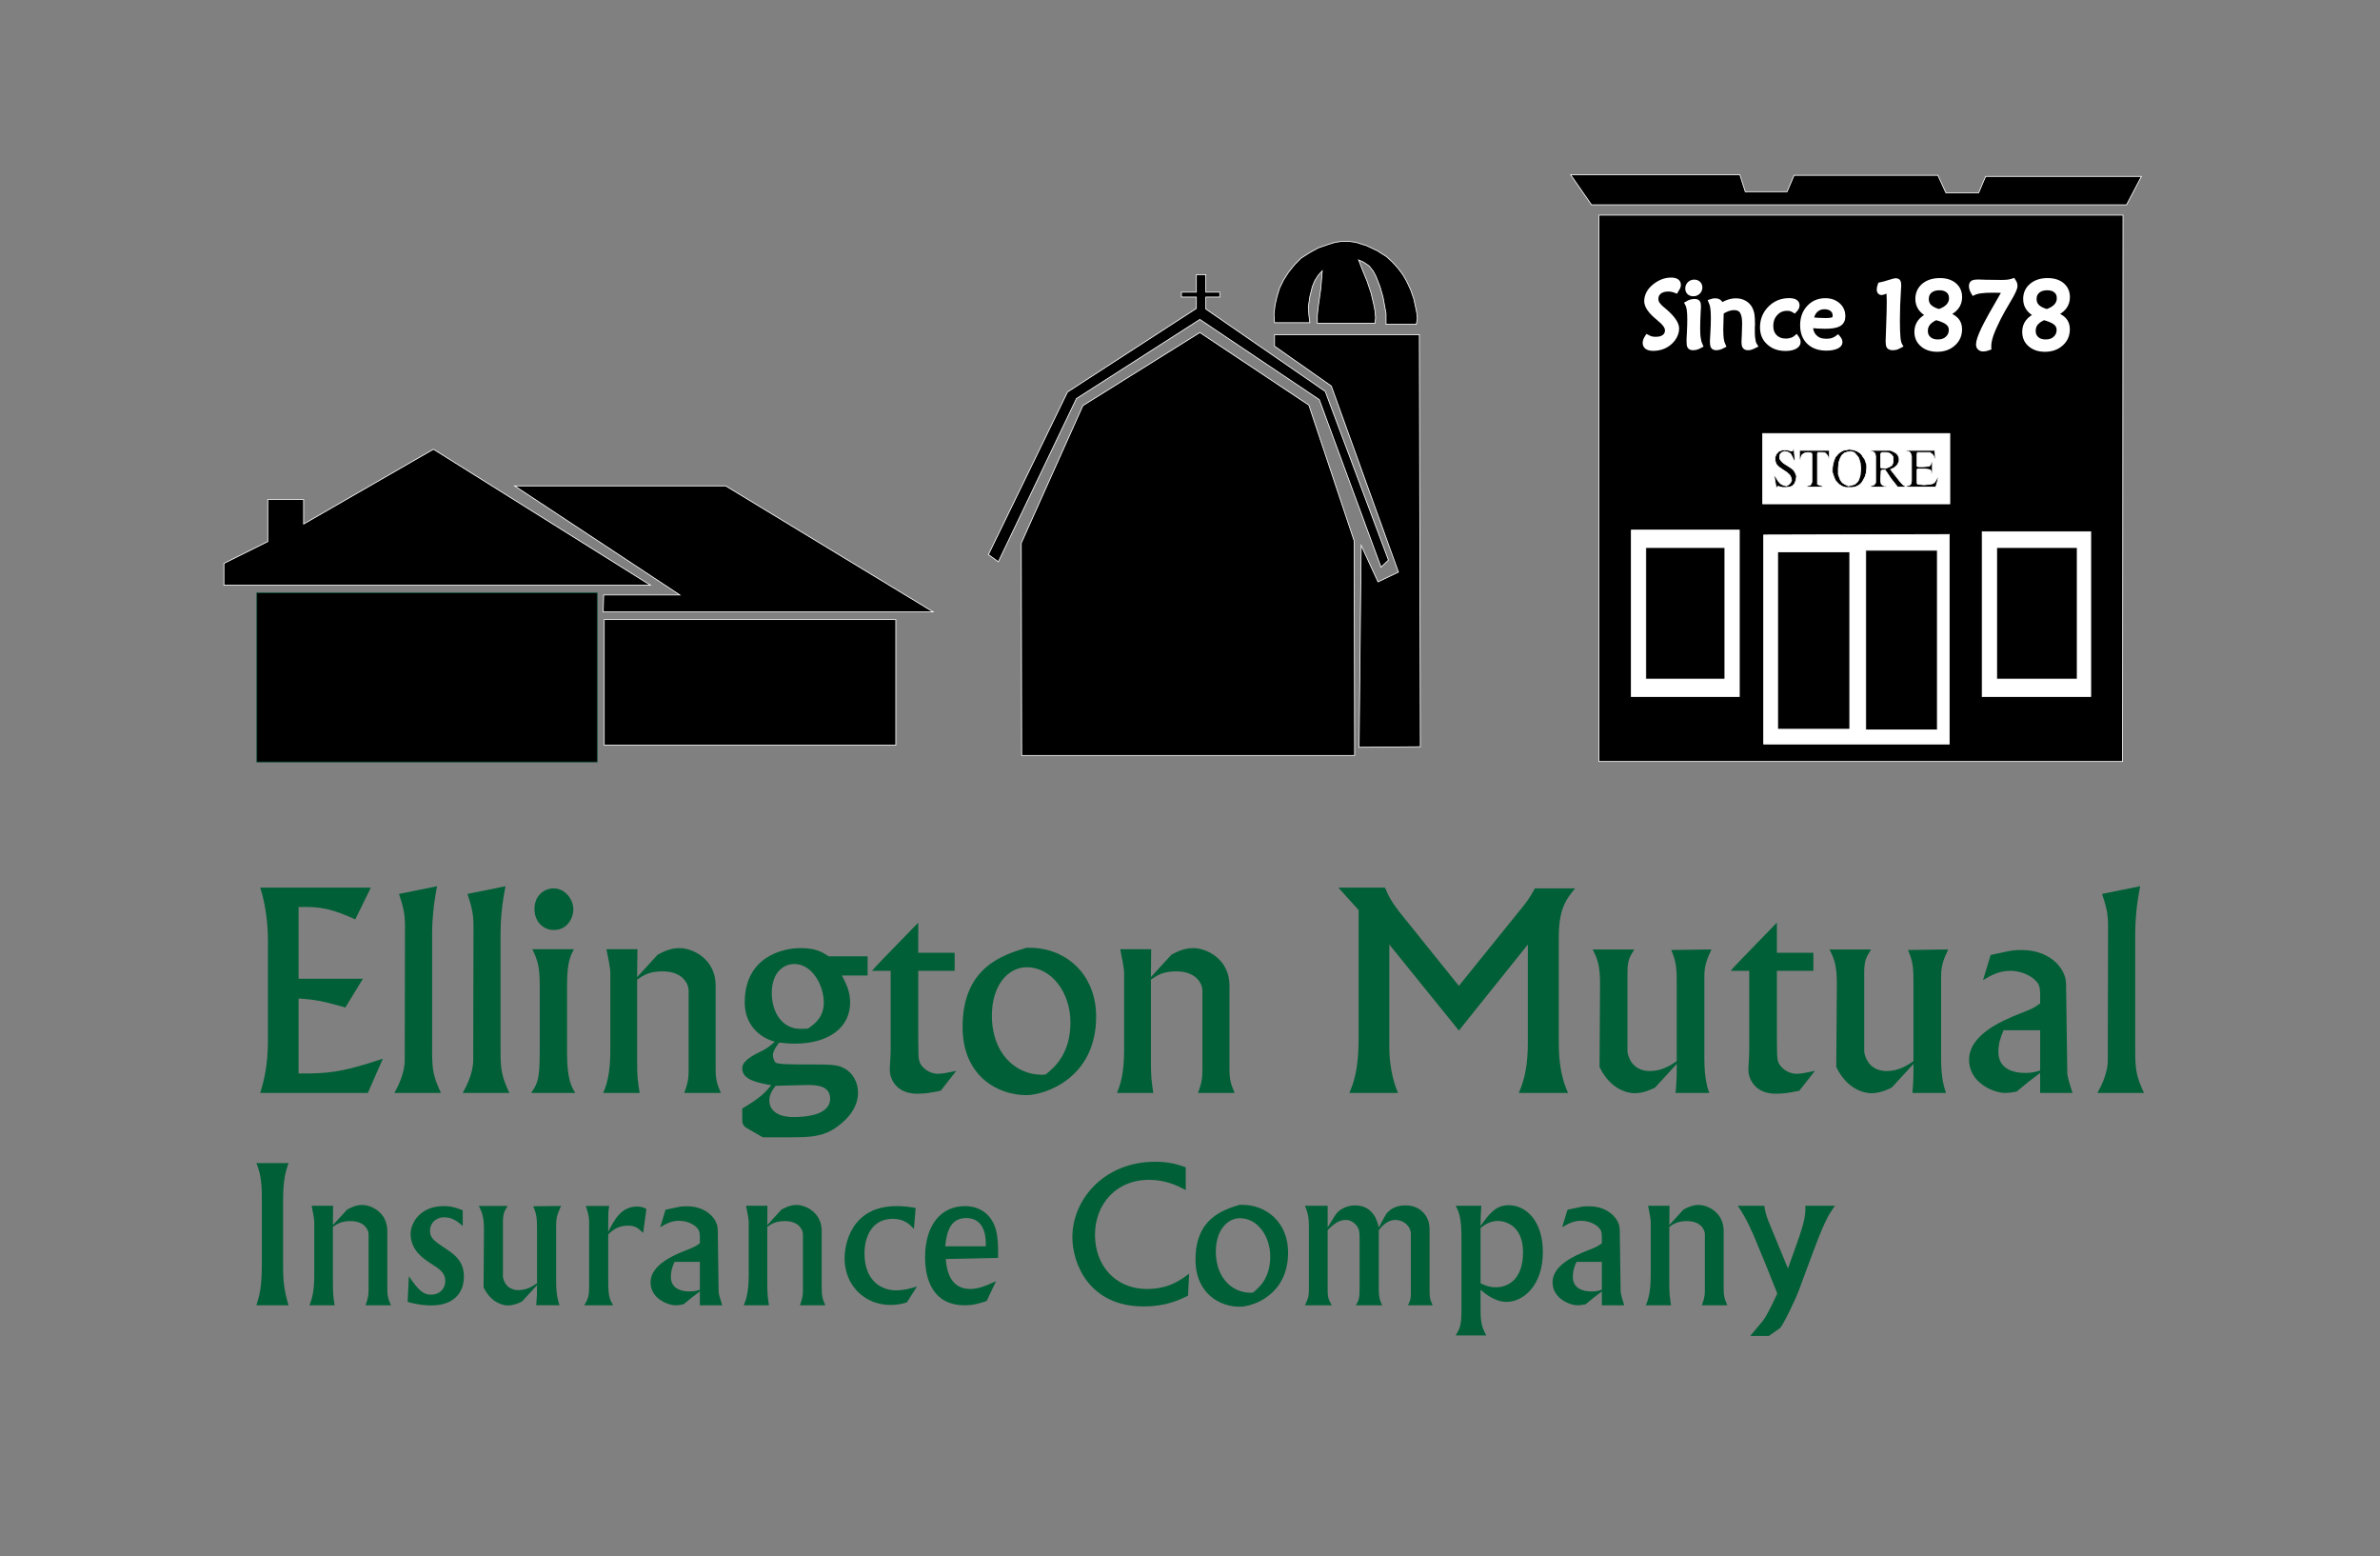
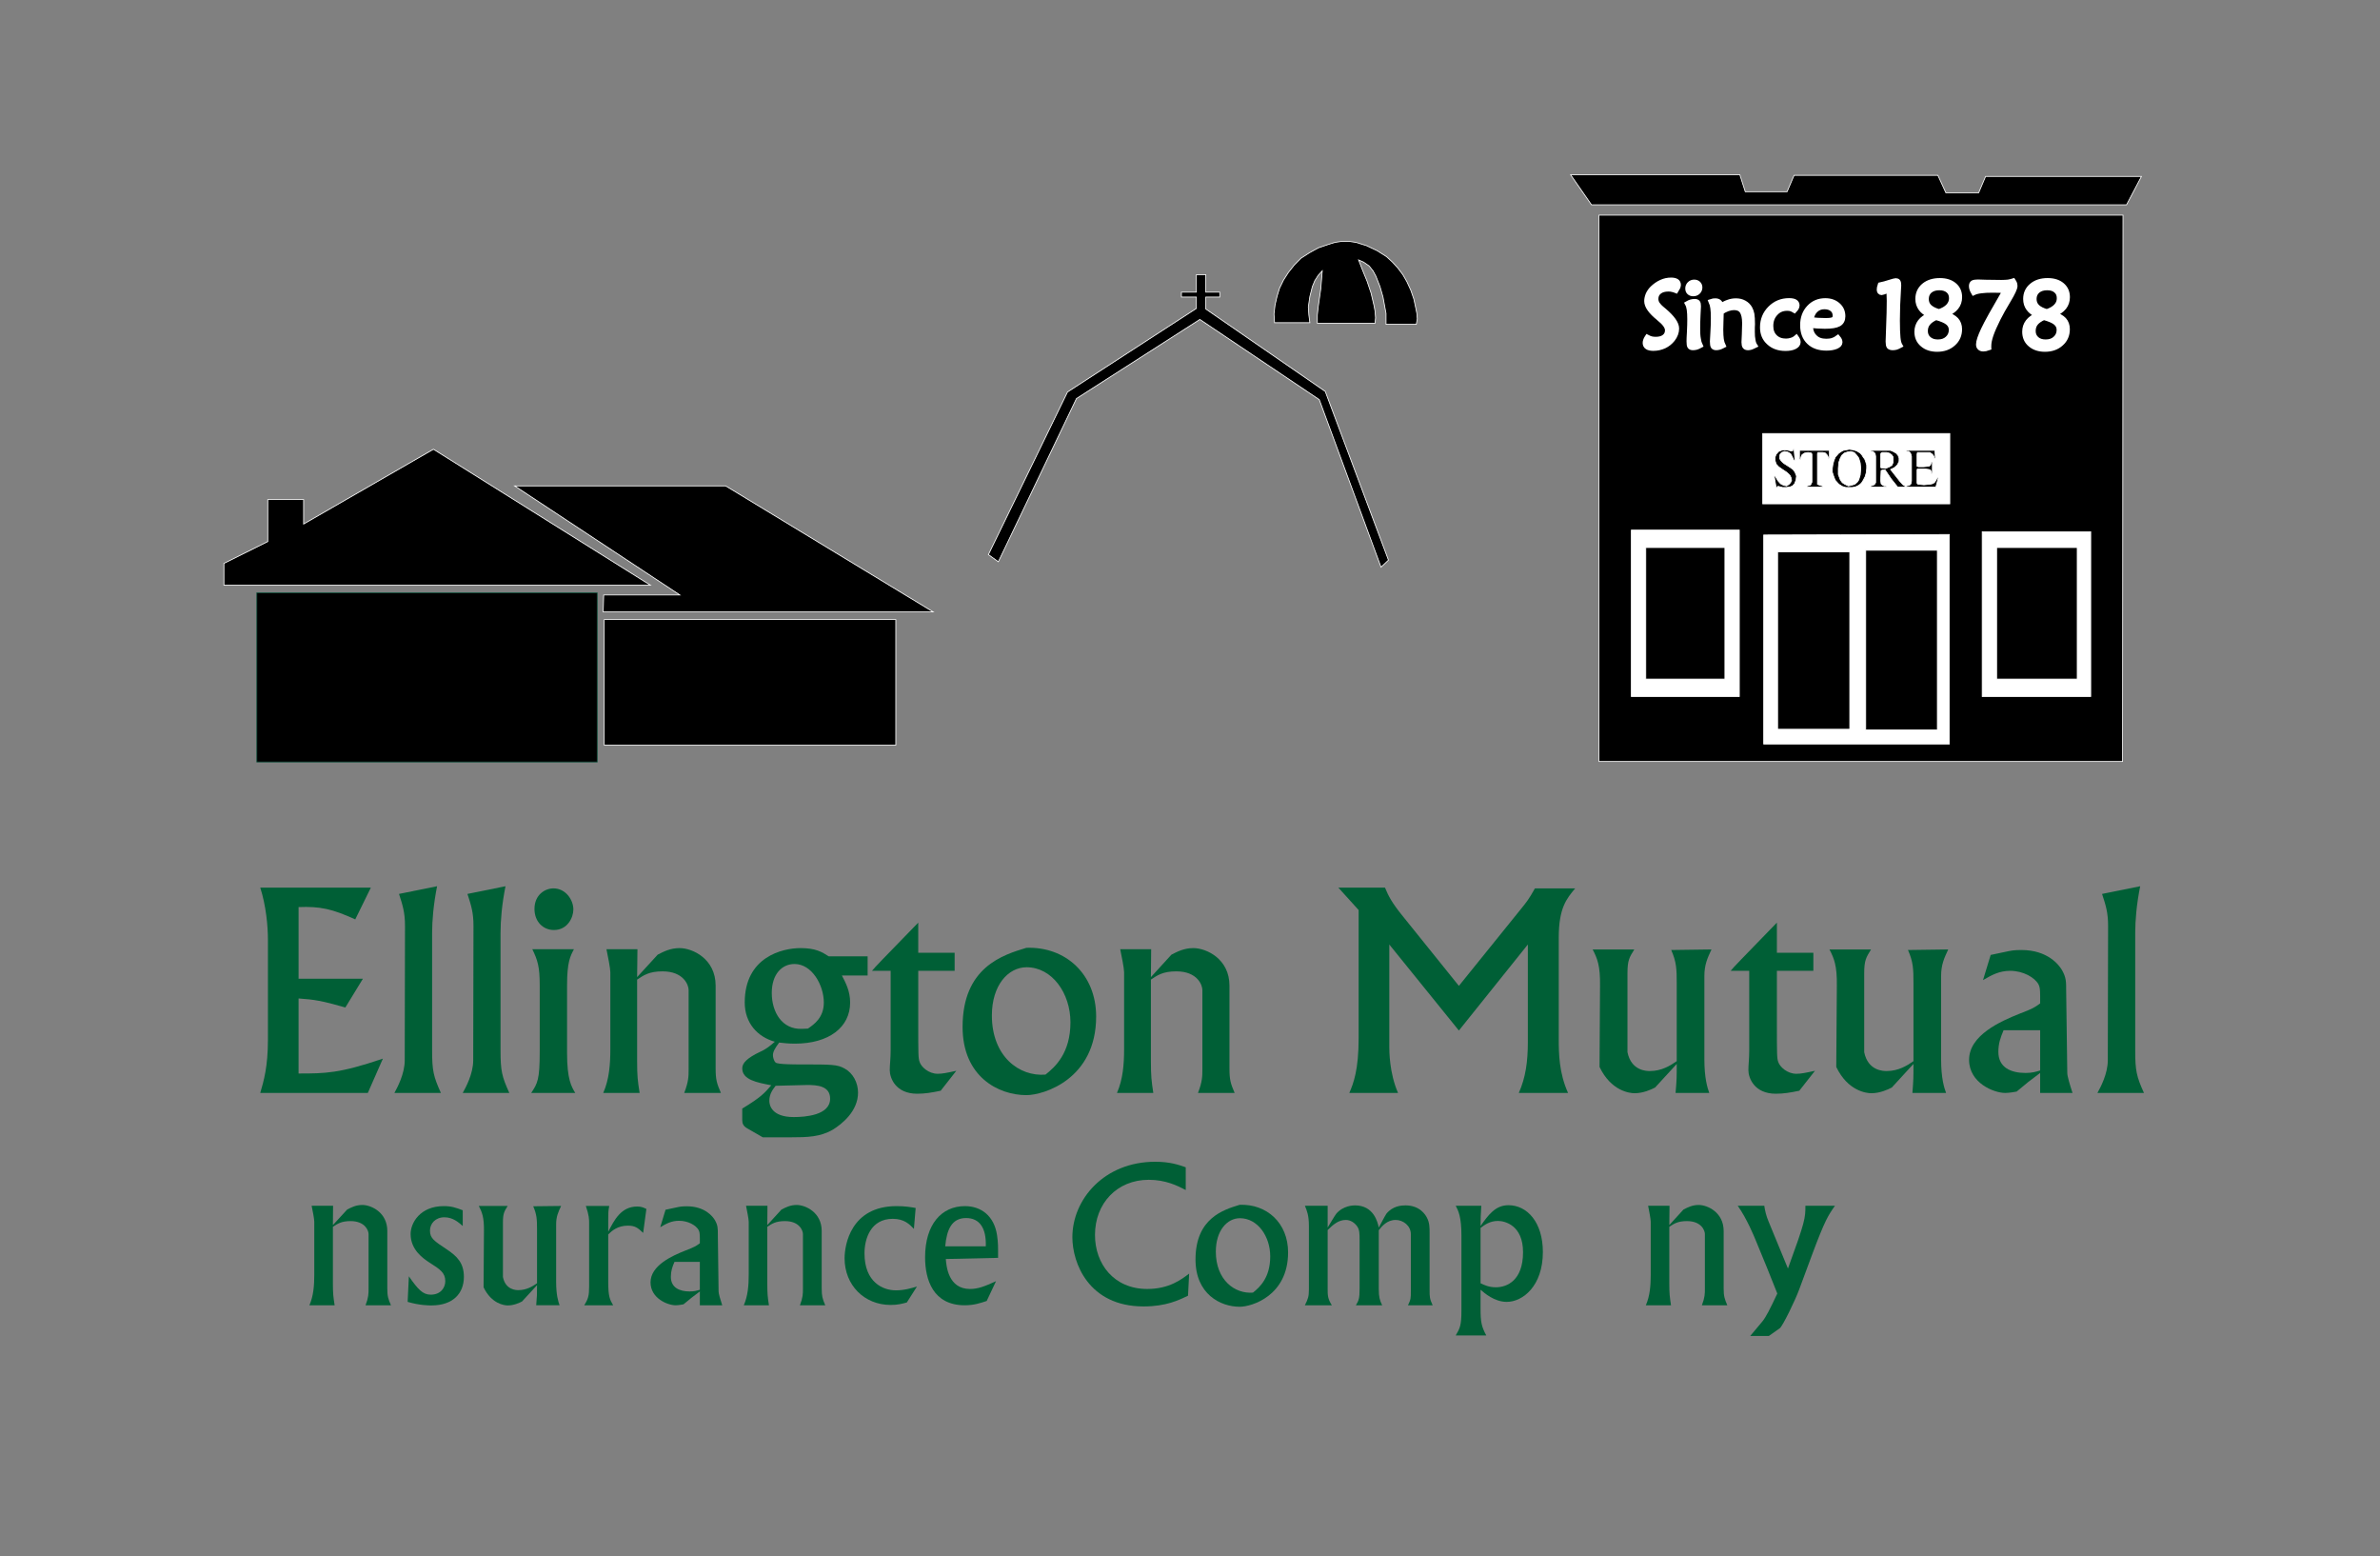
<svg xmlns="http://www.w3.org/2000/svg" version="1.1" id="Layer_1" x="0px" y="0px" viewBox="0 0 516 337.334" style="enable-background:new 0 0 516 337.334;" xml:space="preserve">
  <rect x="0" y="0" width="516" height="337.334" fill="#808080" stroke="none" />
  <style type="text/css">
	.st0{fill:#005F36;}
	.st1{fill-rule:evenodd;clip-rule:evenodd;stroke:#FFFFFF;stroke-width:0.165;stroke-linecap:square;stroke-miterlimit:10;}
	.st2{fill-rule:evenodd;clip-rule:evenodd;stroke:#135540;stroke-width:0.165;stroke-linecap:square;stroke-miterlimit:10;}
	
		.st3{fill-rule:evenodd;clip-rule:evenodd;fill:#FFFFFF;stroke:#FFFFFF;stroke-width:0.165;stroke-linecap:square;stroke-miterlimit:10;}
	.st4{fill:#FFFFFF;stroke:#FFFFFF;stroke-width:1.141;stroke-miterlimit:10;}
</style>
  <g>
    <path class="st0" d="M80.4,192.392l-3.378,6.881c-4.996-2.271-7.609-2.853-12.288-2.664v15.535h13.944l-3.802,6.225   c-5.112-1.471-6.763-1.722-10.143-1.957v16.264c5.695,0,8.844,0,18.28-3.221l-3.268,7.436H56.425   c0.77-2.611,1.663-5.748,1.663-11.455v-21.778c0-3.024-0.423-7.41-1.663-11.267H80.4z" />
    <path class="st0" d="M94.763,192.086c-0.78,3.911-1.078,7.482-1.078,10.083v25.529c0,4.393,0.298,5.633,1.904,9.193H85.508   c0.645-1.176,2.24-4.152,2.24-7.06l0.06-29.132c0-2.86-0.473-4.393-1.299-6.942L94.763,192.086z" />
    <path class="st0" d="M109.598,192.086c-0.79,3.911-1.078,7.482-1.078,10.083v25.529c0,4.393,0.288,5.633,1.904,9.193h-10.101   c0.654-1.176,2.271-4.152,2.271-7.06l0.06-29.132c0-2.86-0.473-4.393-1.31-6.942L109.598,192.086z" />
    <path class="st0" d="M124.435,205.739c-0.781,1.471-1.491,2.772-1.491,7.768v14.773c0,5.642,0.941,7.246,1.777,8.611h-9.553   c1.374-2.072,1.848-2.853,1.848-8.961v-14.36c0-3.973-0.423-5.409-1.606-7.831H124.435z M124.309,197.127   c0,1.722-1.254,4.45-4.214,4.45c-2.317,0-4.216-1.775-4.216-4.575c0-3.084,2.322-4.45,4.104-4.45   C122.656,192.552,124.309,195.048,124.309,197.127z" />
    <path class="st0" d="M142.589,206.921c1.254-0.645,2.725-1.424,4.744-1.424c2.8,0,7.821,2.313,7.821,8.135v17.921   c0,2.484,0.251,3.266,1.143,5.337h-7.952c0.953-2.485,0.953-3.616,0.953-5.167v-17.141c0-1.075-1.073-4.044-5.65-4.044   c-2.907,0-4.08,0.833-5.515,1.785v17.678c0,3.273,0.126,4.278,0.544,6.89h-7.891c1.309-2.969,1.54-6.288,1.54-9.501v-16.663   c0-0.844-0.539-3.518-0.841-4.988h6.718l-0.071,6.046L142.589,206.921z" />
    <path class="st0" d="M188.108,211.434h-5.584c0.77,1.481,1.792,3.318,1.792,5.857c0,5.356-4.573,8.916-12,8.916   c-1.421,0-2.372-0.126-3.385-0.231c-0.906,1.19-1.354,2.009-1.354,2.726c0,0.411,0.181,1.246,0.584,1.597   c0.422,0.413,4.098,0.413,5.398,0.413c6.839,0,7.957,0,9.573,0.896c1.829,1.004,2.896,3.085,2.896,5.22   c0,4.036-3.505,6.816-5.464,8.02c-2.735,1.596-5.575,1.659-9.02,1.659h-6.173l-3.39-1.956c-0.826-0.476-1.058-1.012-1.058-1.785   v-2.484c4.035-2.439,4.804-3.327,6.295-5.05c-3.146-0.608-6.295-1.193-6.295-3.677c0-1.184,1.128-2.259,3.858-3.569   c1.359-0.595,2.256-1.364,3.208-2.191c-3.812-1.068-6.526-4.107-6.526-8.503c0-9.893,8.188-11.794,12.096-11.794   c3.273,0,4.629,0.833,6.118,1.785h8.431V211.434z M168.162,235.339c-0.584,0.781-1.366,1.723-1.366,3.273   c0,0.889,0.478,3.507,5.294,3.507c2.432,0,7.886-0.368,7.886-3.983c0-2.798-2.845-2.969-4.985-2.969L168.162,235.339z    M175.166,222.944c1.374-0.952,3.445-2.387,3.445-5.653c0-3.722-2.548-8.349-6.351-8.349c-2.734,0-4.935,2.198-4.935,6.288   c0,4.108,2.201,7.946,6.552,7.767L175.166,222.944z" />
    <path class="st0" d="M206.973,206.509v3.913h-7.891v11.158c0,7.005,0,7.777,0.302,8.611c0.343,1.068,1.959,2.548,3.923,2.548   c0.993,0,1.889-0.181,4.025-0.647l-3.39,4.323c-2.019,0.413-3.38,0.647-5.101,0.647c-4.684,0-5.933-3.438-5.933-5.097   c0-1.309,0.191-2.376,0.191-4.34v-17.204h-4.048c0.896-1.059,1.833-2.009,10.031-10.442v6.529H206.973z" />
    <path class="st0" d="M237.651,220.333c0,13.534-11.331,17.034-15.123,17.034c-6.047,0-13.833-3.983-13.833-14.783   c0-12.934,8.717-15.605,13.833-17.148C231.013,205.137,237.651,211.14,237.651,220.333z M232.081,221.579   c0-6.297-3.978-11.93-9.501-11.93c-4.024,0-7.534,3.92-7.534,10.442c0,8.899,5.937,13.292,11.622,12.827   C228.763,231.258,232.081,228.28,232.081,221.579z" />
    <path class="st0" d="M253.972,206.921c1.249-0.645,2.729-1.424,4.754-1.424c2.801,0,7.831,2.313,7.831,8.135v17.921   c0,2.484,0.236,3.266,1.123,5.337h-7.947c0.952-2.485,0.952-3.616,0.952-5.167v-17.141c0-1.075-1.077-4.044-5.65-4.044   c-2.902,0-4.095,0.833-5.509,1.785v17.678c0,3.273,0.126,4.278,0.518,6.89h-7.876c1.304-2.969,1.546-6.288,1.546-9.501v-16.663   c0-0.844-0.54-3.518-0.846-4.988h6.713l-0.055,6.046L253.972,206.921z" />
    <path class="st0" d="M300.277,192.392c0.75,1.83,1.472,3.247,3.837,6.164l12.182,15.129l13.274-16.439   c1.31-1.607,1.899-2.324,3.214-4.694h8.727c-1.843,2.208-3.564,4.218-3.564,10.693v21.894c0,3.203,0.055,7.418,2.019,11.751   h-10.681c1.48-3.311,1.964-6.773,1.964-11.041v-21.133l-14.952,18.648l-15.087-18.648v22.265c0,0.717,0,5.631,1.899,9.91h-10.566   c0.896-2.072,2.02-4.979,2.02-11.867v-27.778l-4.397-4.854H300.277z" />
    <path class="st0" d="M354.327,205.792c-1.078,1.722-1.48,2.369-1.48,5.167v17.096c0.826,4.089,4.205,4.089,4.86,4.089   c2.558,0,4.451-1.19,5.82-2.143v-16.897c0-3.094-0.07-4.639-1.198-7.194l8.732-0.119c-0.886,1.904-1.541,3.328-1.541,5.759v18.039   c0,4.099,0.655,6.171,1.058,7.302h-7.303c0.252-2.853,0.252-3.381,0.252-6.288l-4.688,5.112c-0.892,0.468-2.613,1.238-4.452,1.238   c-1.072,0-5.102-0.476-7.594-5.695l0.105-17.573c0.07-4.386-0.59-5.937-1.596-7.893H354.327z" />
    <path class="st0" d="M393.149,206.509v3.913h-7.907v11.158c0,7.005,0,7.777,0.298,8.611c0.362,1.068,1.959,2.548,3.913,2.548   c1.022,0,1.898-0.181,4.043-0.647l-3.398,4.323c-2.01,0.413-3.374,0.647-5.097,0.647c-4.678,0-5.938-3.438-5.938-5.097   c0-1.309,0.182-2.376,0.182-4.34v-17.204h-4.029c0.887-1.059,1.839-2.009,10.026-10.442v6.529H393.149z" />
    <path class="st0" d="M405.653,205.792c-1.063,1.722-1.481,2.369-1.481,5.167v17.096c0.831,4.089,4.206,4.089,4.871,4.089   c2.547,0,4.456-1.19,5.81-2.143v-16.897c0-3.094-0.056-4.639-1.193-7.194l8.727-0.119c-0.887,1.904-1.541,3.328-1.541,5.759v18.039   c0,4.099,0.654,6.171,1.077,7.302h-7.302c0.231-2.853,0.231-3.381,0.231-6.288l-4.698,5.112c-0.881,0.468-2.603,1.238-4.433,1.238   c-1.077,0-5.105-0.476-7.608-5.695l0.126-17.573c0.065-4.386-0.59-5.937-1.6-7.893H405.653z" />
    <path class="st0" d="M431.592,206.978l3.918-0.826c1.067-0.242,2.307-0.242,2.729-0.242c5.745,0,8.189,3.263,8.844,4.404   c0.876,1.586,0.876,2.422,0.876,4.502l0.241,17.741c0,0.717,0.539,2.496,1.133,4.333h-7.015v-4.333   c-2.241,1.66-2.906,2.198-5.097,4.037c-0.347,0.055-1.525,0.297-2.492,0.297c-2.422,0-7.82-2.136-7.82-7.184   c0-5.349,6.868-8.361,10.907-9.976c2.977-1.13,3.264-1.362,4.502-2.241v-1.606c0-1.544-0.105-2.018-0.343-2.503   c-0.826-1.523-3.328-2.959-6.168-2.959c-2.317,0-3.984,0.897-5.877,2.01L431.592,206.978z M442.319,223.302h-7.932   c-0.645,1.543-1.128,2.852-1.128,4.683c0,3.445,2.78,4.573,5.882,4.573c1.399,0,2.19-0.232,3.178-0.536V223.302z" />
    <path class="st0" d="M464.008,192.086c-0.79,3.911-1.078,7.482-1.078,10.083v25.529c0,4.393,0.288,5.633,1.894,9.193h-10.091   c0.664-1.176,2.25-4.152,2.25-7.06l0.065-29.132c0-2.86-0.468-4.393-1.309-6.942L464.008,192.086z" />
-     <path class="st0" d="M62.544,252.104c-0.595,1.803-1.168,3.48-1.168,8.115v14.192c0,3.479,0.252,5.265,1.168,8.503h-6.96   c0.609-1.937,1.184-3.696,1.184-8.836v-14.664c0-3.497-0.403-5.437-1.184-7.311H62.544z" />
    <path class="st0" d="M75.265,262.168c0.86-0.451,1.883-0.997,3.283-0.997c1.934,0,5.424,1.614,5.424,5.633v12.414   c0,1.722,0.17,2.261,0.79,3.696h-5.509c0.654-1.723,0.654-2.511,0.654-3.571v-11.874c0-0.736-0.751-2.8-3.908-2.8   c-2.009,0-2.82,0.583-3.823,1.237v12.236c0,2.261,0.091,2.968,0.378,4.771h-5.474c0.896-2.046,1.058-4.358,1.058-6.586v-11.534   c0-0.573-0.358-2.439-0.575-3.452h4.649l-0.036,4.189L75.265,262.168z" />
    <path class="st0" d="M100.323,265.728c-0.906-0.773-2.101-1.884-3.984-1.884c-1.933,0-3.117,1.362-3.117,2.888   c0,1.65,0.861,2.224,3.641,4.062c2.221,1.48,3.711,2.95,3.711,5.946c0,3.662-2.422,6.208-7.04,6.208c-0.529,0-2.538,0-5.157-0.771   l0.267-5.541c1.974,2.832,3.017,3.98,4.739,3.98c2.206,0,3.157-1.561,3.157-2.923c0-1.849-1.158-2.584-3.409-4.02   c-1.391-0.906-4.109-2.763-4.109-6.206c0-2.387,2.044-6.046,7.191-6.046c1.688,0,2.584,0.332,4.11,0.896V265.728z" />
    <path class="st0" d="M110.068,261.388c-0.746,1.19-1.028,1.648-1.028,3.567v11.832c0.568,2.844,2.91,2.844,3.363,2.844   c1.763,0,3.077-0.824,4.029-1.488v-11.714c0-2.136-0.055-3.195-0.826-4.971l6.048-0.07c-0.62,1.31-1.078,2.296-1.078,3.98v12.496   c0,2.825,0.458,4.269,0.745,5.05h-5.066c0.176-1.975,0.176-2.35,0.176-4.358l-3.248,3.532c-0.61,0.331-1.808,0.861-3.092,0.861   c-0.726,0-3.526-0.323-5.249-3.935l0.082-12.164c0.045-3.05-0.423-4.117-1.113-5.462H110.068z" />
    <path class="st0" d="M132.085,261.388c-0.212,1.093-0.212,1.559-0.212,2.958v2.629c1.27-2.468,2.749-5.464,6.275-5.464   c0.906,0,1.319,0.206,1.994,0.521l-0.7,5.195c-1.114-1.043-1.697-1.572-3.294-1.572c-2.251,0-3.455,1.095-4.275,1.893v10.315   c0,3.113,0.327,3.812,1.063,5.05h-6.275c0.861-1.355,1.067-2.046,1.067-4.107v-13.688c0-0.773,0-1.688-0.711-3.731H132.085z" />
    <path class="st0" d="M144.291,262.21l2.709-0.58c0.736-0.172,1.607-0.172,1.894-0.172c3.993,0,5.681,2.269,6.128,3.049   c0.61,1.104,0.61,1.678,0.61,3.122l0.162,12.288c0,0.486,0.376,1.732,0.789,2.997h-4.854v-2.997   c-1.561,1.158-2.019,1.516-3.545,2.79c-0.232,0.035-1.058,0.207-1.703,0.207c-1.702,0-5.443-1.482-5.443-4.969   c0-3.696,4.779-5.796,7.569-6.899c2.054-0.788,2.261-0.958,3.122-1.568v-1.095c0-1.075-0.09-1.408-0.242-1.74   c-0.575-1.075-2.307-2.045-4.271-2.045c-1.616,0-2.764,0.609-4.073,1.4L144.291,262.21z M151.729,273.514h-5.499   c-0.463,1.058-0.781,1.975-0.781,3.228c0,2.388,1.929,3.176,4.075,3.176c0.976,0,1.516-0.161,2.206-0.368V273.514z" />
    <path class="st0" d="M169.424,262.168c0.881-0.451,1.914-0.997,3.283-0.997c1.939,0,5.444,1.614,5.444,5.633v12.414   c0,1.722,0.162,2.261,0.771,3.696h-5.489c0.65-1.723,0.65-2.511,0.65-3.571v-11.874c0-0.736-0.746-2.8-3.903-2.8   c-2.019,0-2.845,0.583-3.823,1.237v12.236c0,2.261,0.071,2.968,0.358,4.771h-5.454c0.896-2.046,1.067-4.358,1.067-6.586v-11.534   c0-0.573-0.378-2.439-0.58-3.452h4.643l-0.035,4.189L169.424,262.168z" />
    <path class="st0" d="M198.144,266.356c-0.941-0.988-2.079-2.181-4.593-2.181c-4.769,0-6.123,4.314-6.123,7.473   c0,6.297,4.019,8.027,6.783,8.027c1.854,0,3.36-0.458,4.598-0.834l-2.206,3.463c-0.996,0.276-1.939,0.538-3.499,0.538   c-5.721,0-9.991-4.287-9.991-10.119c0-2.959,1.4-11.301,11.275-11.301c1.874,0,3.021,0.207,4.134,0.403L198.144,266.356z" />
    <path class="st0" d="M213.922,281.981c-1.314,0.438-2.735,0.933-4.759,0.933c-6.865,0-8.597-5.543-8.597-10.387   c0-7.159,3.571-11.104,8.642-11.104c3.525,0,6.32,2.136,6.95,6.253c0.267,1.722,0.231,2.618,0.231,4.959l-11.335,0.25   c0.136,1.49,0.493,6.495,5.257,6.495c1.727,0,3.208-0.573,5.63-1.686L213.922,281.981z M213.726,270.14   c0.136-3.91-1.31-6.133-4.276-6.133c-3.087,0-4.189,2.464-4.521,6.133H213.726z" />
    <path class="st0" d="M257.079,257.934c-1.813-0.943-4.361-2.216-8.023-2.216c-6.868,0-11.657,5.096-11.657,11.958   c0,6.286,4.109,11.704,11.335,11.704c4.729,0,7.403-2.054,9.08-3.328l-0.243,4.781c-1.984,0.968-4.773,2.332-9.629,2.332   c-11.945,0-15.445-9.455-15.445-14.996c0-8.217,6.909-16.362,17.959-16.362c3.213,0,5.096,0.665,6.622,1.201V257.934z" />
    <path class="st0" d="M279.267,271.452c0,9.381-7.855,11.783-10.494,11.783c-4.18,0-9.578-2.743-9.578-10.243   c0-8.95,6.043-10.782,9.578-11.855C274.66,260.92,279.267,265.082,279.267,271.452z M275.394,272.31   c0-4.349-2.743-8.268-6.566-8.268c-2.8,0-5.228,2.708-5.228,7.246c0,6.153,4.115,9.204,8.053,8.881   C273.098,279.014,275.394,276.958,275.394,272.31z" />
    <path class="st0" d="M287.844,261.342v4.727c0.286-0.458,1.516-2.549,1.837-2.958c1.526-1.849,3.833-1.849,4.085-1.849   c4.069,0,4.931,3.658,5.162,4.807c0.251-0.458,1.364-2.584,1.65-2.997c1.355-1.684,3.249-1.81,4.145-1.81   c3.139,0,4.361,2.098,4.65,2.671c0.573,1.061,0.573,2.217,0.573,3.295v12.493c0,1.257,0,1.792,0.664,3.193h-5.347   c0.619-1.31,0.619-1.482,0.619-3.193v-12.207c0-1.858-1.688-3.094-3.284-3.094c-1.908,0-2.971,1.361-3.67,2.223v12.737   c0,1.776,0.216,2.466,0.739,3.534h-5.7c0.614-1.022,0.8-1.482,0.8-3.534v-10.637c0-1.274,0-2.182-0.519-2.927   c-0.605-0.861-1.525-1.397-2.457-1.397c-1.597,0-2.73,0.986-3.947,2.188v12.735c0,1.4,0,2.136,0.906,3.571h-5.842   c0.664-1.355,0.871-1.839,0.871-3.41v-13.811c0-2.261-0.423-3.283-0.871-4.351H287.844z" />
    <path class="st0" d="M321.156,261.342c-0.116,1.973-0.161,2.665-0.161,4.387c1.723-2.458,3.248-4.505,6.048-4.505   c4.054,0,7.463,3.696,7.463,10.155c0,7.347-4.346,10.799-7.841,10.799c-2.674,0-4.809-1.9-5.67-2.629v4.029   c0,2.996,0.206,3.945,1.239,5.875h-6.623c0.901-1.517,1.239-2.181,1.239-5.374v-16.208c0-4.145-0.665-5.426-1.239-6.529H321.156z    M320.995,278.143c0.861,0.413,1.848,0.871,3.328,0.871c2.377,0,5.882-1.446,5.882-7.607c0-5.876-3.987-6.773-5.434-6.773   c-1.768,0-2.915,0.861-3.776,1.516V278.143z" />
-     <path class="st0" d="M339.839,262.21l2.738-0.58c0.715-0.172,1.598-0.172,1.884-0.172c3.964,0,5.666,2.269,6.124,3.049   c0.6,1.104,0.6,1.678,0.6,3.122l0.182,12.288c0,0.486,0.356,1.732,0.77,2.997h-4.844v-2.997c-1.566,1.158-2.015,1.516-3.53,2.79   c-0.253,0.035-1.078,0.207-1.742,0.207c-1.668,0-5.419-1.482-5.419-4.969c0-3.696,4.764-5.796,7.574-6.899   c2.044-0.788,2.256-0.958,3.117-1.568v-1.095c0-1.075-0.087-1.408-0.247-1.74c-0.574-1.075-2.297-2.045-4.281-2.045   c-1.596,0-2.744,0.609-4.074,1.4L339.839,262.21z M347.293,273.514h-5.504c-0.47,1.058-0.791,1.975-0.791,3.228   c0,2.388,1.938,3.176,4.074,3.176c0.986,0,1.525-0.161,2.221-0.368V273.514z" />
    <path class="st0" d="M364.983,262.168c0.876-0.451,1.898-0.997,3.298-0.997c1.929,0,5.419,1.614,5.419,5.633v12.414   c0,1.722,0.182,2.261,0.791,3.696h-5.509c0.649-1.723,0.649-2.511,0.649-3.571v-11.874c0-0.736-0.73-2.8-3.897-2.8   c-2.006,0-2.83,0.583-3.818,1.237v12.236c0,2.261,0.092,2.968,0.368,4.771h-5.453c0.896-2.046,1.058-4.358,1.058-6.586v-11.534   c0-0.573-0.368-2.439-0.564-3.452h4.638l-0.046,4.189L364.983,262.168z" />
    <path class="st0" d="M382.508,261.342c0.16,1.139,0.448,2.252,0.896,3.327l4.234,10.28c3.742-10.243,3.787-10.907,3.787-13.607   h6.41c-1.444,2.055-2.141,3.039-4.976,10.639l-2.788,7.523c-0.873,2.388-3.582,7.932-4.191,8.379l-2.387,1.686h-4.033l2.669-3.192   c0.734-0.915,1.605-2.591,3.203-6.011c-1.194-3.074-3.077-7.685-4.679-11.534c-0.327-0.789-1.893-4.655-3.903-7.489H382.508z" />
  </g>
  <polygon class="st1" points="58.056,108.274 65.827,108.274 65.827,113.584 93.973,97.377 141.018,126.841 48.549,126.841   48.549,122.116 58.056,117.387 58.056,108.274 " />
  <polygon class="st1" points="130.885,128.959 147.398,128.959 111.572,105.315 157.319,105.315 202.309,132.628 130.775,132.628   130.885,128.959 " />
  <polygon class="st2" points="129.476,165.159 55.68,165.159 55.68,128.501 129.476,128.501 129.476,165.159 " />
  <polygon class="st1" points="194.216,134.287 194.216,161.509 131.002,161.509 131.002,134.287 194.216,134.287 " />
  <polygon class="st1" points="278.266,60.718 279.338,59.049 280.643,57.399 282.043,55.982 283.879,54.798 285.814,53.73   287.864,53.031 289.385,52.545 290.896,52.321 292.506,52.321 294.012,52.545 296.283,53.255 298.555,54.33 300.599,55.622   301.898,56.815 303.082,58.117 304.15,59.535 305.021,61.058 305.892,62.959 306.538,64.842 306.965,66.853 307.182,67.929   307.282,69.113 307.065,70.296 300.499,70.296 300.499,69.113 300.499,67.929 300.277,66.746 299.844,64.377 299.2,62.136   298.319,59.893 297.684,58.708 296.823,57.631 295.638,56.815 294.55,56.339 295.422,58.583 296.389,60.949 297.26,63.543   297.905,66.278 298.122,67.463 298.232,68.861 298.122,70.064 285.602,70.064 285.602,68.287 285.814,66.385 286.353,62.609   286.674,58.708 285.814,59.65 285.064,60.824 284.524,62.136 283.986,64.261 283.653,66.512 283.77,68.287 283.986,69.939   276.327,69.939 276.21,68.055 276.432,66.151 276.865,64.261 277.405,62.494 278.266,60.718 " />
  <polygon class="st1" points="214.295,120.212 231.441,84.971 259.381,66.853 259.381,64.377 256.143,64.377 256.143,63.319   259.381,63.319 259.381,59.535 261.425,59.535 261.425,63.319 264.457,63.319 264.457,64.377 261.425,64.377 261.425,66.978   287.325,84.845 301.027,121.405 299.417,122.931 286.03,86.622 260.135,69.239 233.38,86.388 216.444,121.755 214.295,120.212 " />
-   <polygon class="st1" points="221.415,117.729 234.781,87.914 260.135,72.075 283.77,87.806 293.594,117.253 293.69,163.742   221.506,163.742 221.415,117.729 " />
-   <polygon class="st1" points="303.193,123.998 288.633,83.662 276.327,75.032 276.327,72.54 307.72,72.54 307.937,161.858   294.662,161.967 295.11,118.213 298.766,126.124 303.193,123.998 " />
  <polygon class="st1" points="464.276,38.24 461.047,44.392 345.051,44.392 340.524,37.88 377.21,37.88 378.383,41.549   387.457,41.549 388.968,38.006 420.146,38.006 421.878,41.783 428.989,41.783 430.495,38.24 464.276,38.24 " />
  <polygon class="st1" points="460.277,46.636 460.186,165.051 346.668,165.051 346.668,46.636 460.277,46.636 " />
  <polygon class="st3" points="382.17,93.96 382.17,109.208 422.73,109.208 422.73,93.96 382.17,93.96 " />
  <polygon class="st3" points="353.682,150.971 377.099,150.971 377.099,114.894 353.682,114.894 353.682,150.971 " />
  <polygon class="st3" points="429.754,115.244 429.754,150.971 453.282,150.971 453.282,115.244 429.754,115.244 " />
  <polygon class="st3" points="382.381,161.268 422.624,161.268 422.624,115.846 382.381,115.951 382.381,161.268 " />
  <polygon class="st1" points="373.972,118.679 373.972,147.184 356.82,147.184 356.82,118.679 373.972,118.679 " />
  <polygon class="st1" points="450.357,118.679 450.357,147.184 432.881,147.184 432.881,118.679 450.357,118.679 " />
  <polygon class="st1" points="401.039,158.064 385.398,158.064 385.398,119.63 401.039,119.63 401.039,158.064 " />
  <polygon class="st1" points="420.03,119.27 420.03,158.189 404.504,158.189 404.504,119.27 420.03,119.27 " />
  <polygon class="st1" points="413.347,105.547 413.347,105.315 413.992,105.19 414.315,104.847 414.424,104.248 414.424,98.91   414.315,98.462 414.108,98.084 413.775,97.853 413.347,97.853 413.347,97.619 419.501,97.619 419.607,99.394 419.39,99.394   419.285,98.91 418.952,98.462 418.414,98.084 417.884,98.084 416.057,98.084 415.713,98.084 415.624,98.462 415.624,100.822   415.624,101.053 415.946,101.171 417.013,101.171 418.207,101.053 418.529,100.822 418.64,100.471 418.746,100.103 418.952,100.103   418.952,102.712 418.746,102.712 418.746,102.355 418.529,101.872 418.207,101.763 417.332,101.637 415.946,101.637   415.713,101.637 415.624,101.872 415.624,104.354 415.624,104.722 415.831,104.956 417.125,105.081 418.414,104.956   418.952,104.847 419.39,104.605 419.713,104.123 420.03,103.538 420.251,103.538 419.713,105.547 413.347,105.547 " />
  <polygon class="st1" points="405.578,105.547 405.578,105.315 406.116,105.19 406.439,104.956 406.655,104.605 406.655,104.123   406.655,98.91 406.548,98.336 406.332,98.084 406,97.853 405.578,97.853 405.578,97.619 409.132,97.619 409.893,97.619   410.442,97.853 411.086,98.21 411.514,98.696 411.731,99.288 411.731,99.985 411.409,100.695 411.086,101.053 410.638,101.402   409.893,101.763 411.927,104.354 412.592,105.081 413.025,105.315 413.025,105.547 411.409,105.547 409.994,103.772   408.719,101.872 408.161,101.872 407.838,101.995 407.733,104.123 407.838,104.847 408.075,105.081 408.483,105.315   408.926,105.315 408.926,105.547 405.578,105.547 " />
  <polygon class="st3" points="407.733,101.297 407.838,101.402 408.816,101.529 409.671,101.171 410.205,100.822 410.442,100.22   410.442,99.627 410.442,99.054 410.12,98.57 409.571,98.21 409.022,98.084 408.483,98.084 408.075,98.084 407.838,98.21   407.733,98.462 407.733,101.297 " />
  <polygon class="st1" points="397.263,101.529 397.378,100.695 397.595,99.861 397.919,99.054 398.351,98.57 398.672,98.21   399.212,97.853 399.639,97.619 400.284,97.502 400.949,97.377 401.799,97.502 402.566,97.745 403.311,98.21 403.643,98.57   403.945,99.054 404.288,99.52 404.504,100.103 404.711,100.822 404.711,101.529 404.61,102.48 404.378,103.306 403.945,104.123   403.643,104.605 403.311,104.956 402.772,105.315 402.233,105.547 401.579,105.663 400.949,105.663 400.178,105.663   399.422,105.432 398.672,104.956 398.351,104.605 397.919,104.123 397.707,103.647 397.5,103.072 397.263,102.355 397.263,101.529   " />
  <polygon class="st3" points="398.558,101.529 398.558,102.831 398.996,104.014 399.422,104.605 399.962,104.956 400.738,105.315   401.372,105.19 402.132,104.956 402.67,104.49 402.989,104.014 403.311,102.946 403.427,101.529 403.311,100.345 402.989,99.288   402.566,98.696 402.016,98.084 401.256,97.853 400.51,97.979 399.856,98.21 399.318,98.696 398.996,99.288 398.672,100.22   398.558,101.529 " />
  <polygon class="st1" points="391.763,105.547 391.763,105.315 392.413,105.19 392.634,104.956 392.841,104.49 392.841,104.123   392.841,98.462 392.736,98.21 391.98,98.084 391.23,98.21 390.691,98.57 390.474,99.054 390.369,99.627 390.142,99.627   390.142,97.619 396.628,97.619 396.628,99.627 396.512,99.627 396.402,99.145 396.196,98.696 395.768,98.21 395.208,98.084   394.468,98.084 394.151,98.084 394.036,98.336 394.036,104.014 394.036,104.49 394.036,104.956 394.583,105.19 395.123,105.315   395.123,105.547 391.763,105.547 " />
  <polygon class="st1" points="385.082,105.663 384.654,103.181 384.86,103.181 385.504,104.248 386.044,104.847 386.707,105.19   387.352,105.315 387.89,104.956 388.204,104.605 388.43,104.123 388.319,103.538 388.097,103.072 387.765,102.712 387.352,102.355   386.275,101.637 385.615,101.171 385.082,100.58 384.86,99.861 384.86,99.054 385.082,98.462 385.615,97.853 386.491,97.502   387.352,97.502 388.319,97.745 388.636,97.745 388.751,97.377 388.968,97.377 389.174,99.861 388.968,99.861 388.52,98.91   388.204,98.336 387.569,97.979 386.904,97.853 386.275,98.084 385.937,98.462 385.836,98.91 385.836,99.394 386.148,99.861   386.491,100.22 386.803,100.471 388.097,101.297 388.751,101.763 389.174,102.355 389.498,103.181 389.396,104.014 389.075,104.847   388.636,105.315 388.097,105.547 387.236,105.663 386.491,105.663 385.615,105.432 385.398,105.432 385.298,105.663   385.082,105.663 " />
  <g>
    <path class="st4" d="M357.142,73.121c0.286,0.154,0.584,0.263,0.881,0.351c0.293,0.062,0.609,0.1,0.947,0.1   c0.79,0,1.43-0.17,1.888-0.531c0.464-0.358,0.69-0.844,0.69-1.471c0-0.717-0.608-1.579-1.803-2.547v-0.009   c-0.03-0.018-0.075-0.035-0.101-0.08c-1.732-1.382-2.599-2.601-2.599-3.679c0-0.466,0.115-0.949,0.312-1.435   c0.216-0.467,0.518-0.915,0.921-1.31c0.604-0.574,1.229-1.013,1.914-1.317c0.68-0.315,1.4-0.459,2.105-0.459   c0.528,0,0.906,0.089,1.178,0.26c0.267,0.178,0.383,0.44,0.383,0.78c0,0.127-0.045,0.288-0.116,0.483   c-0.1,0.189-0.222,0.413-0.392,0.694c-0.264-0.109-0.524-0.189-0.802-0.242c-0.256-0.074-0.528-0.091-0.815-0.091   c-0.861,0-1.531,0.196-2.01,0.582c-0.493,0.388-0.744,0.906-0.744,1.588c0,0.385,0.109,0.753,0.307,1.085   c0.206,0.314,0.564,0.717,1.112,1.165c0.06,0.064,0.196,0.171,0.349,0.288c1.812,1.533,2.728,2.825,2.728,3.885   c0,0.392-0.075,0.787-0.217,1.173c-0.146,0.396-0.357,0.773-0.645,1.14c-0.503,0.627-1.098,1.11-1.833,1.454   c-0.714,0.321-1.495,0.5-2.331,0.5c-0.585,0-1.012-0.105-1.29-0.287c-0.307-0.197-0.448-0.5-0.448-0.879   c0-0.169,0.035-0.358,0.117-0.574C356.89,73.562,356.991,73.345,357.142,73.121z" />
    <path class="st4" d="M368.589,74.881c-0.278,0.151-0.55,0.278-0.807,0.358c-0.246,0.062-0.493,0.099-0.734,0.099   c-0.328,0-0.54-0.089-0.665-0.26c-0.111-0.178-0.161-0.528-0.161-1.085c0-0.287,0.015-0.986,0.085-2.044   c0.057-1.078,0.076-1.992,0.076-2.763c0-0.836-0.036-1.526-0.111-2.046c-0.07-0.52-0.196-0.968-0.393-1.327   c0.251-0.144,0.504-0.269,0.761-0.34c0.272-0.073,0.524-0.107,0.774-0.107c0.314,0,0.51,0.072,0.635,0.216   c0.116,0.14,0.161,0.428,0.161,0.841c0,0.107-0.015,0.7-0.09,1.76c-0.051,1.058-0.081,2.062-0.081,3.032   c0,0.886,0.03,1.631,0.147,2.223C368.266,74.028,368.408,74.504,368.589,74.881z M368.518,62.315c0,0.356-0.136,0.682-0.412,0.949   c-0.263,0.251-0.595,0.378-0.998,0.378c-0.368,0-0.645-0.109-0.851-0.305c-0.217-0.197-0.307-0.466-0.307-0.825   c0-0.368,0.125-0.683,0.397-0.95c0.267-0.262,0.59-0.388,0.968-0.388c0.347,0,0.645,0.101,0.871,0.315   C368.397,61.685,368.518,61.972,368.518,62.315z" />
    <path class="st4" d="M373.146,67.632c-0.029,0.736-0.034,1.533-0.065,2.369c-0.016,0.851-0.035,1.317-0.035,1.436   c0,0.869,0.045,1.586,0.116,2.114c0.09,0.539,0.217,0.997,0.388,1.348c-0.288,0.15-0.539,0.259-0.781,0.339   c-0.232,0.062-0.468,0.099-0.68,0.099c-0.308,0-0.514-0.089-0.64-0.26c-0.106-0.178-0.161-0.528-0.161-1.085   c0-0.125,0.025-0.753,0.102-1.865c0.07-1.113,0.105-2.188,0.105-3.168c0-0.959-0.035-1.685-0.115-2.195   c-0.066-0.511-0.191-0.986-0.368-1.382c0.161-0.052,0.302-0.089,0.448-0.126c0.161-0.018,0.302-0.025,0.447-0.025   c0.344,0,0.63,0.088,0.842,0.294c0.201,0.196,0.316,0.467,0.342,0.844c0.515-0.377,1.032-0.647,1.607-0.844   c0.562-0.206,1.103-0.294,1.655-0.294c0.666,0,1.27,0.134,1.804,0.438c0.528,0.287,0.927,0.7,1.213,1.202   c0.197,0.349,0.333,0.762,0.429,1.238c0.076,0.477,0.126,1.194,0.126,2.153c0,0.091-0.015,0.34-0.035,0.719c0,0.377,0,0.7,0,0.969   c0,0.68,0.035,1.274,0.146,1.775c0.071,0.503,0.212,0.889,0.383,1.158c-0.312,0.151-0.574,0.278-0.806,0.358   c-0.231,0.062-0.439,0.099-0.618,0.099c-0.323,0-0.54-0.082-0.665-0.25c-0.127-0.163-0.196-0.468-0.196-0.924   c0-0.269,0.024-0.861,0.08-1.767c0.045-0.906,0.064-1.678,0.064-2.314c0-1.221-0.201-2.089-0.558-2.629   c-0.378-0.556-0.968-0.815-1.777-0.815c-0.413,0-0.861,0.088-1.346,0.251C374.113,67.058,373.639,67.311,373.146,67.632z" />
    <path class="st4" d="M389.039,67.247c-0.271-0.16-0.52-0.276-0.771-0.357c-0.236-0.074-0.523-0.091-0.826-0.091   c-1.011,0-1.867,0.358-2.526,1.095c-0.685,0.719-1.023,1.65-1.023,2.763c0,1.005,0.302,1.81,0.912,2.402   c0.594,0.594,1.4,0.898,2.422,0.898c0.448,0,0.836-0.08,1.204-0.199c0.368-0.105,0.699-0.287,1.013-0.556   c0.115,0.163,0.216,0.324,0.286,0.486c0.045,0.162,0.091,0.304,0.091,0.438c0,0.423-0.252,0.745-0.745,0.997   c-0.474,0.252-1.147,0.375-1.974,0.375c-1.472,0-2.654-0.42-3.571-1.272c-0.932-0.825-1.38-1.91-1.38-3.266   c0-1.631,0.555-2.995,1.667-4.108c1.113-1.112,2.458-1.66,4.049-1.66c0.579,0,1.022,0.08,1.289,0.244   c0.288,0.169,0.433,0.421,0.433,0.753c0,0.179-0.055,0.358-0.135,0.512C389.361,66.87,389.226,67.05,389.039,67.247z" />
    <path class="st4" d="M398.457,73.222c0.151,0.179,0.262,0.35,0.333,0.501c0.06,0.154,0.1,0.305,0.1,0.465   c0,0.361-0.262,0.647-0.811,0.889c-0.539,0.224-1.233,0.35-2.095,0.35c-1.607,0-2.865-0.44-3.772-1.327   c-0.901-0.871-1.359-2.065-1.359-3.616c0-1.544,0.458-2.808,1.38-3.794c0.917-0.995,2.08-1.488,3.506-1.488   c1.107,0,2.018,0.322,2.719,0.949c0.725,0.629,1.058,1.436,1.058,2.405c0,0.763-0.287,1.327-0.876,1.652   c-0.575,0.322-1.581,0.483-2.997,0.483c-0.518,0-1.053-0.018-1.581-0.053c-0.52-0.038-1.037-0.08-1.561-0.161v0.124   c0,1.061,0.307,1.876,0.936,2.478c0.6,0.627,1.44,0.914,2.492,0.914c0.504,0,0.952-0.045,1.38-0.178   C397.721,73.678,398.114,73.481,398.457,73.222z M392.62,69.274c0.438,0.08,0.932,0.143,1.461,0.178   c0.538,0.029,1.112,0.056,1.722,0.056c0.837,0,1.4-0.081,1.678-0.234c0.276-0.162,0.422-0.431,0.422-0.844   c0-0.592-0.205-1.093-0.639-1.436c-0.418-0.349-0.992-0.536-1.732-0.536c-0.771,0-1.405,0.249-1.934,0.752   C393.092,67.695,392.771,68.388,392.62,69.274z" />
    <path class="st4" d="M411.892,74.881c-0.288,0.151-0.544,0.278-0.786,0.358c-0.271,0.062-0.503,0.099-0.729,0.099   c-0.383,0-0.654-0.089-0.796-0.25c-0.125-0.17-0.196-0.531-0.196-1.059c0-0.323,0.04-1.453,0.116-3.407   c0.08-1.974,0.13-3.769,0.13-5.419c0-0.483-0.024-0.934-0.04-1.319c-0.01-0.386-0.04-0.744-0.055-1.068l-0.297,0.119   c-0.716,0.294-1.149,0.455-1.274,0.455c-0.161,0-0.288-0.054-0.383-0.162c-0.08-0.116-0.122-0.251-0.122-0.458   c0-0.134,0.021-0.277,0.047-0.448c0.045-0.169,0.11-0.351,0.17-0.554c0.6-0.125,1.274-0.314,1.995-0.548   c0.735-0.232,1.163-0.351,1.335-0.351c0.232,0,0.402,0.062,0.483,0.207c0.101,0.144,0.137,0.423,0.137,0.816   c0,0.1-0.021,0.423-0.056,0.924c-0.15,2.261-0.232,4.495-0.232,6.648c0,1.732,0.057,2.96,0.127,3.721   C411.544,73.957,411.681,74.521,411.892,74.881z" />
    <path class="st4" d="M421.878,68.108c0.991,0.305,1.728,0.718,2.216,1.229c0.483,0.528,0.725,1.212,0.725,2.019   c0,1.254-0.458,2.297-1.354,3.084c-0.896,0.826-2.065,1.239-3.479,1.239c-1.31,0-2.367-0.361-3.147-1.043   c-0.816-0.68-1.215-1.596-1.215-2.734c0-0.816,0.242-1.533,0.7-2.143c0.468-0.595,1.138-1.095,2.045-1.456   c-0.841-0.393-1.48-0.861-1.898-1.452c-0.413-0.575-0.64-1.254-0.64-2.053c0-1.175,0.438-2.135,1.299-2.862   c0.881-0.735,2.029-1.093,3.445-1.093c1.304,0,2.335,0.321,3.106,0.976c0.76,0.637,1.147,1.499,1.147,2.583   c0,0.852-0.236,1.57-0.734,2.188C423.606,67.211,422.855,67.713,421.878,68.108z M419.733,68.79   c-0.791,0.358-1.381,0.771-1.757,1.247c-0.394,0.476-0.575,1.05-0.575,1.712c0,0.717,0.252,1.292,0.756,1.74   c0.519,0.451,1.163,0.657,1.989,0.657c0.871,0,1.576-0.234,2.114-0.745c0.55-0.495,0.826-1.131,0.826-1.901   c0-0.647-0.252-1.165-0.75-1.579C421.843,69.508,420.982,69.13,419.733,68.79z M420.398,67.58c0.886-0.305,1.571-0.69,2.034-1.194   c0.458-0.5,0.699-1.075,0.699-1.74c0-0.735-0.241-1.28-0.715-1.686c-0.478-0.413-1.133-0.617-1.964-0.617   c-0.856,0-1.556,0.224-2.084,0.672c-0.51,0.456-0.761,1.058-0.761,1.802c0,0.672,0.222,1.264,0.69,1.712   C418.781,66.978,419.471,67.328,420.398,67.58z" />
    <path class="st4" d="M427.911,63.408c-0.16-0.268-0.267-0.512-0.347-0.744c-0.081-0.224-0.116-0.441-0.116-0.647   c0-0.332,0.091-0.546,0.288-0.69c0.216-0.115,0.553-0.179,1.077-0.179c0,0,0.573,0.017,1.691,0.054   c1.134,0.027,2.252,0.045,3.385,0.045c0.589,0,1.072-0.035,1.495-0.074c0.403-0.07,0.766-0.15,1.088-0.259   c0.126,0.189,0.212,0.386,0.287,0.557c0.035,0.171,0.08,0.349,0.08,0.511c0,0.483-0.479,1.516-1.43,3.094   c-0.958,1.58-1.667,2.872-2.195,3.91c-0.71,1.428-1.244,2.619-1.571,3.571c-0.322,0.951-0.484,1.74-0.484,2.367   c0,0.038,0,0.09,0,0.189c0.021,0.09,0.021,0.17,0.021,0.242c-0.252,0.09-0.493,0.143-0.685,0.199   c-0.197,0.035-0.347,0.053-0.474,0.053c-0.332,0-0.6-0.082-0.76-0.251c-0.201-0.162-0.272-0.393-0.272-0.719   c0-0.645,0.357-1.684,1.058-3.192c0.699-1.488,2.272-4.306,4.704-8.468c-0.363-0.035-0.781-0.071-1.215-0.082   c-0.438-0.025-0.941-0.025-1.506-0.025c-1.031,0-1.872,0.035-2.537,0.134C428.813,63.084,428.289,63.229,427.911,63.408z" />
    <path class="st4" d="M445.245,68.108c1.022,0.305,1.747,0.718,2.23,1.229c0.479,0.528,0.711,1.212,0.711,2.019   c0,1.254-0.448,2.297-1.346,3.084c-0.897,0.826-2.063,1.239-3.48,1.239c-1.309,0-2.371-0.361-3.157-1.043   c-0.81-0.68-1.204-1.596-1.204-2.734c0-0.816,0.231-1.533,0.701-2.143c0.463-0.595,1.147-1.095,2.044-1.456   c-0.841-0.393-1.471-0.861-1.903-1.452c-0.429-0.575-0.635-1.254-0.635-2.053c0-1.175,0.437-2.135,1.319-2.862   c0.861-0.735,2.01-1.093,3.425-1.093c1.294,0,2.331,0.321,3.102,0.976c0.756,0.637,1.148,1.499,1.148,2.583   c0,0.852-0.241,1.57-0.726,2.188C446.972,67.211,446.248,67.713,445.245,68.108z M443.114,68.79   c-0.805,0.358-1.404,0.771-1.782,1.247c-0.378,0.476-0.553,1.05-0.553,1.712c0,0.717,0.256,1.292,0.749,1.74   c0.504,0.451,1.168,0.657,1.994,0.657c0.866,0,1.576-0.234,2.115-0.745c0.549-0.495,0.826-1.131,0.826-1.901   c0-0.647-0.263-1.165-0.756-1.579C445.224,69.508,444.343,69.13,443.114,68.79z M443.774,67.58c0.896-0.305,1.577-0.69,2.035-1.194   c0.473-0.5,0.689-1.075,0.689-1.74c0-0.735-0.231-1.28-0.72-1.686c-0.464-0.413-1.108-0.617-1.954-0.617   c-0.86,0-1.542,0.224-2.08,0.672c-0.519,0.456-0.771,1.058-0.771,1.802c0,0.672,0.232,1.264,0.705,1.712   C442.148,66.978,442.858,67.328,443.774,67.58z" />
  </g>
</svg>